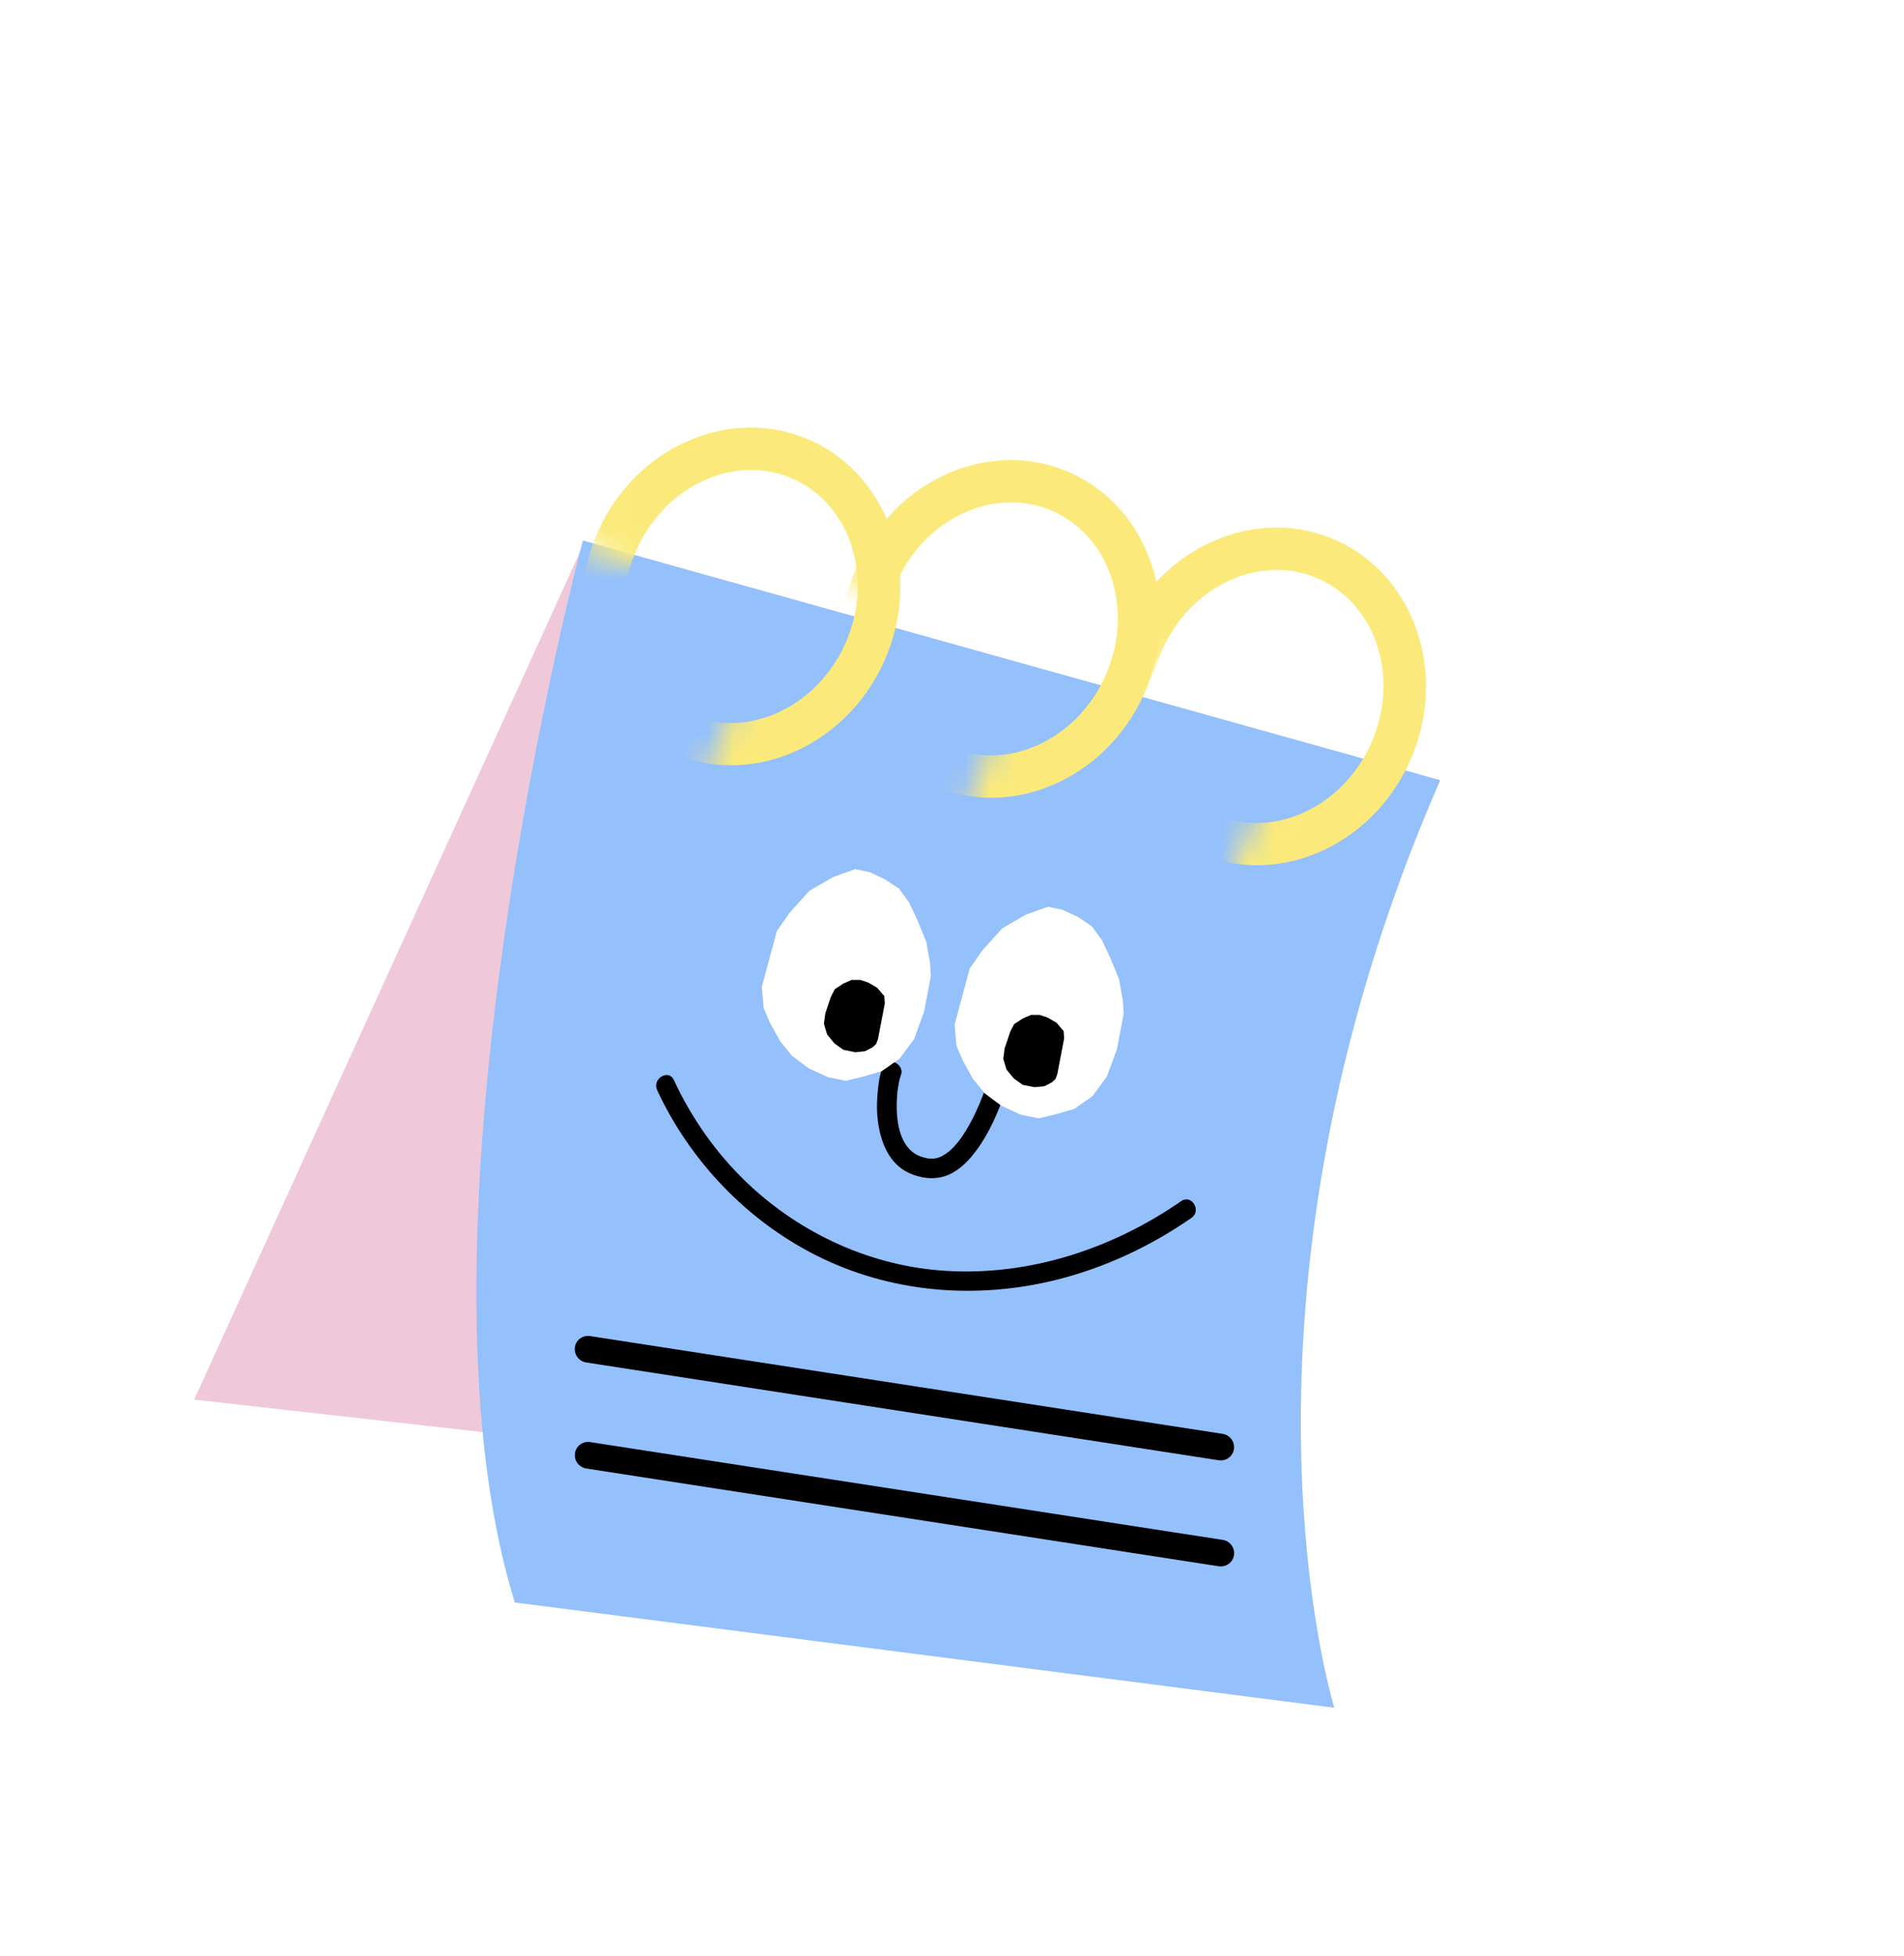
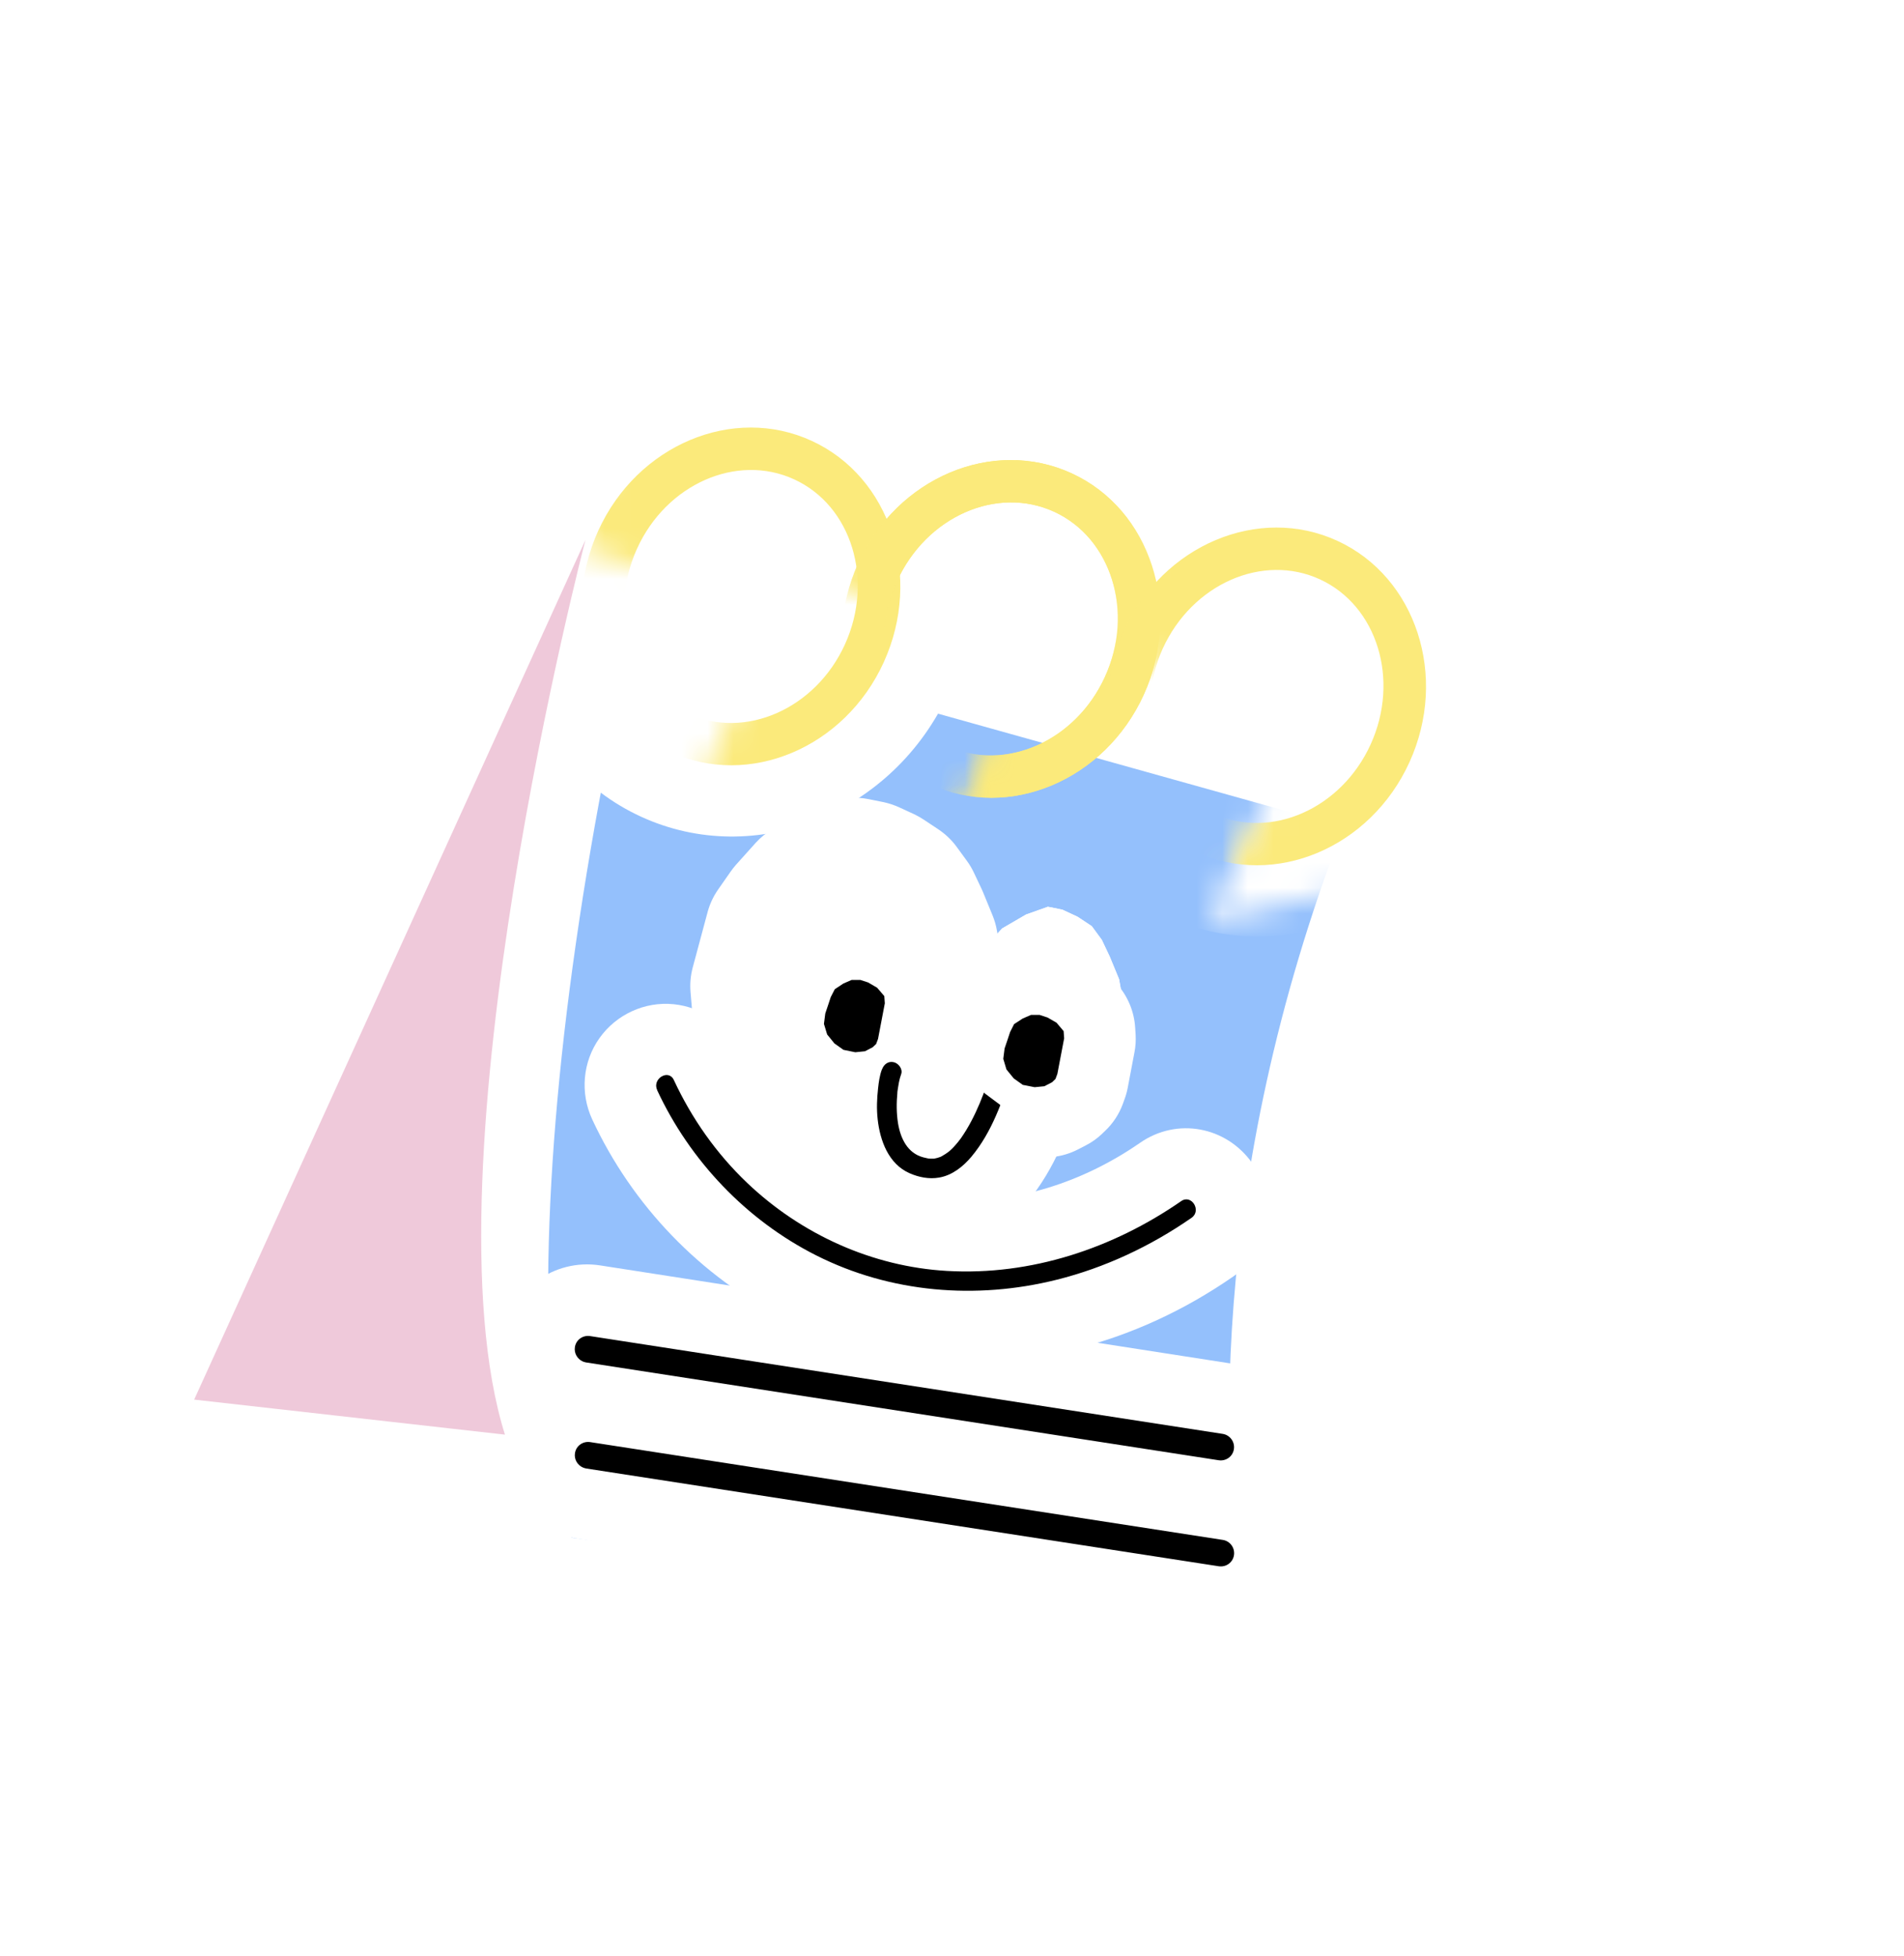
<svg xmlns="http://www.w3.org/2000/svg" width="74" height="76" viewBox="0 0 74 76" fill="none">
  <g id="Group 432" filter="url(#filter0_d_7243_145)">
    <path id="Vector" d="M37.323 24.516C40.071 25.773 43.246 24.721 44.414 22.167C45.581 19.613 44.3 16.524 41.553 15.267C38.805 14.011 35.63 15.063 34.462 17.617C33.295 20.171 34.575 23.26 37.323 24.516Z" fill="white" />
    <path id="Vector_2" d="M47.571 27.824C50.318 29.081 53.493 28.029 54.661 25.474C55.828 22.92 54.548 19.831 51.8 18.575C49.052 17.318 45.877 18.37 44.71 20.924C43.542 23.479 44.823 26.567 47.571 27.824Z" fill="white" />
    <g id="Group">
      <g id="Group_2">
        <g id="Group_3">
          <path id="Vector_3" d="M19.626 51.752L7.546 50.39L22.754 16.98C22.754 16.98 16.374 41.391 19.626 51.752Z" fill="#EFC9DA" />
          <path id="Vector_4" d="M6.412 52.904C5.884 52.662 5.436 52.261 5.138 51.743C4.689 50.964 4.643 50.022 5.012 49.213L20.206 15.817C20.801 14.509 22.311 13.883 23.679 14.377C25.047 14.869 25.82 16.325 25.454 17.717C23.738 24.292 19.824 43.082 22.289 50.944C22.569 51.838 22.38 52.809 21.788 53.527C21.194 54.245 20.275 54.612 19.341 54.506L7.273 53.144C6.971 53.11 6.679 53.027 6.409 52.903L6.412 52.904ZM16.195 38.171L11.697 48.058L16.163 48.562C15.809 45.449 15.884 41.832 16.195 38.171Z" fill="white" />
        </g>
        <g id="Group_4">
          <path id="Vector_5" d="M22.647 17.005C22.647 17.005 15.491 43.665 20.012 58.267L51.868 62.368C51.868 62.368 47.032 46.825 55.973 26.326L22.647 17.005Z" fill="#94C0FC" />
          <path id="Vector_6" d="M18.871 60.779C18.155 60.45 17.594 59.827 17.353 59.054C12.649 43.862 19.657 17.377 19.956 16.259C20.146 15.55 20.614 14.948 21.253 14.588C21.892 14.229 22.654 14.139 23.368 14.337L56.696 23.655C57.477 23.875 58.127 24.417 58.48 25.148C58.832 25.878 58.849 26.719 58.528 27.452C50.147 46.665 54.482 61.434 54.528 61.583C54.801 62.481 54.604 63.454 54.002 64.165C53.4 64.875 52.475 65.234 51.544 65.116L19.687 61.018C19.4 60.98 19.124 60.898 18.87 60.782L18.871 60.779ZM24.68 20.441C24.057 23.128 23.111 27.573 22.384 32.646C20.999 42.279 20.946 50.209 22.215 55.758L48.351 59.121C47.462 53.378 46.871 42.013 52.212 28.139L24.68 20.441Z" fill="white" />
        </g>
        <g id="Group_5">
          <path id="Vector_7" d="M26.051 25.222C22.991 23.814 21.735 19.956 23.25 16.624C24.764 13.292 28.486 11.723 31.546 13.131C34.606 14.539 35.862 18.398 34.348 21.73C32.833 25.062 29.111 26.63 26.051 25.222ZM30.866 14.627C28.639 13.603 25.898 14.81 24.757 17.32C23.616 19.83 24.502 22.706 26.729 23.731C28.956 24.756 31.698 23.548 32.838 21.038C33.979 18.528 33.093 15.652 30.866 14.627Z" fill="#FBEA7B" />
          <path id="Vector_8" d="M24.909 27.735C20.45 25.684 18.566 20.175 20.711 15.455C22.856 10.735 28.229 8.565 32.688 10.617C37.147 12.668 39.031 18.177 36.886 22.897C34.741 27.617 29.368 29.787 24.909 27.735ZM29.723 17.142C28.923 16.774 27.79 17.402 27.297 18.488C26.803 19.574 27.072 20.847 27.872 21.215C28.672 21.583 29.804 20.955 30.298 19.869C30.792 18.783 30.523 17.51 29.723 17.142Z" fill="white" />
        </g>
        <g id="Clip path group">
          <mask id="mask0_7243_145" style="mask-type:luminance" maskUnits="userSpaceOnUse" x="32" y="9" width="19" height="21">
            <g id="clippath">
              <path id="Vector_9" d="M32.338 18.445L40.339 21.088L36.626 29.259L50.58 25.8L45.96 12.216L35.893 9.648L32.338 18.445Z" fill="white" />
            </g>
          </mask>
          <g mask="url(#mask0_7243_145)">
            <g id="Group_6">
              <g id="Group_7">
                <path id="Vector_10" d="M36.158 26.485C33.098 25.077 31.841 21.219 33.356 17.887C34.87 14.555 38.592 12.987 41.652 14.395C44.712 15.803 45.968 19.662 44.454 22.994C42.94 26.326 39.218 27.894 36.158 26.485ZM40.973 15.889C38.746 14.864 36.005 16.072 34.864 18.581C33.724 21.091 34.609 23.967 36.837 24.992C39.064 26.017 41.805 24.809 42.946 22.299C44.086 19.79 43.201 16.914 40.973 15.889Z" fill="#FBEA7B" />
-                 <path id="Vector_11" d="M35.017 29C30.558 26.948 28.673 21.439 30.818 16.719C32.962 12 38.336 9.83 42.795 11.882C47.255 13.934 49.139 19.443 46.995 24.162C44.85 28.882 39.476 31.051 35.017 29ZM39.832 18.404C39.032 18.036 37.899 18.664 37.405 19.75C36.912 20.836 37.181 22.109 37.981 22.477C38.781 22.845 39.913 22.217 40.407 21.131C40.901 20.045 40.632 18.772 39.832 18.404Z" fill="white" />
              </g>
            </g>
          </g>
        </g>
        <g id="Clip path group_2">
          <mask id="mask1_7243_145" style="mask-type:luminance" maskUnits="userSpaceOnUse" x="42" y="12" width="19" height="20">
            <g id="clippath-1">
              <path id="Vector_12" d="M42.661 21.067L50.665 23.71L46.952 31.882L60.906 28.422L56.286 14.839L46.217 12.269L42.661 21.067Z" fill="white" />
            </g>
          </mask>
          <g mask="url(#mask1_7243_145)">
            <g id="Group_8">
              <g id="Group_9">
                <path id="Vector_13" d="M46.482 29.107C43.422 27.698 42.166 23.84 43.68 20.508C45.194 17.176 48.916 15.608 51.976 17.016C55.037 18.424 56.293 22.283 54.779 25.615C53.265 28.947 49.543 30.515 46.482 29.107ZM51.296 18.512C49.069 17.488 46.328 18.695 45.187 21.205C44.047 23.714 44.932 26.59 47.16 27.615C49.387 28.64 52.129 27.433 53.269 24.923C54.409 22.413 53.524 19.537 51.296 18.512Z" fill="#FBEA7B" />
                <path id="Vector_14" d="M45.341 31.621C40.882 29.569 38.998 24.06 41.142 19.34C43.287 14.621 48.658 12.45 53.12 14.503C57.581 16.556 59.463 22.064 57.319 26.783C55.174 31.503 49.8 33.672 45.341 31.621ZM50.156 21.025C49.356 20.657 48.223 21.285 47.73 22.371C47.236 23.457 47.505 24.73 48.305 25.098C49.105 25.466 50.238 24.838 50.731 23.752C51.225 22.666 50.956 21.393 50.156 21.025Z" fill="white" />
              </g>
            </g>
          </g>
        </g>
      </g>
      <g id="Group_10">
        <path id="Vector_15" d="M22.645 53.013C22.438 52.917 22.31 52.695 22.345 52.463C22.386 52.179 22.65 51.988 22.936 52.032L47.519 55.852C47.806 55.893 48.002 56.161 47.959 56.444C47.918 56.728 47.654 56.919 47.368 56.875L22.785 53.056C22.736 53.048 22.689 53.032 22.645 53.013Z" fill="black" />
        <path id="Vector_16" d="M21.498 55.519C20.161 54.904 19.376 53.467 19.591 52.026C19.851 50.244 21.527 49.017 23.328 49.296L47.918 53.12C48.789 53.25 49.557 53.709 50.087 54.414C50.615 55.117 50.844 56.014 50.718 56.877C50.593 57.738 50.133 58.5 49.427 59.015C48.721 59.531 47.853 59.741 46.981 59.607L22.382 55.782C22.09 55.739 21.788 55.649 21.502 55.517L21.498 55.519Z" fill="white" />
      </g>
      <g id="Group_11">
        <path id="Vector_17" d="M22.643 48.894C22.435 48.798 22.307 48.576 22.343 48.344C22.383 48.06 22.647 47.869 22.933 47.913L47.516 51.733C47.802 51.776 47.999 52.042 47.956 52.325C47.916 52.609 47.651 52.8 47.365 52.756L22.782 48.936C22.734 48.929 22.686 48.913 22.643 48.894Z" fill="black" />
        <path id="Vector_18" d="M21.494 51.399C20.157 50.785 19.374 49.351 19.586 47.909C19.847 46.125 21.525 44.898 23.322 45.175L47.92 49C48.783 49.13 49.557 49.595 50.088 50.305C50.618 51.016 50.84 51.888 50.708 52.758C50.584 53.616 50.124 54.378 49.418 54.893C48.711 55.411 47.841 55.621 46.969 55.484L22.385 51.663C22.078 51.616 21.779 51.527 21.493 51.395L21.494 51.399Z" fill="white" />
      </g>
      <g id="Group_12">
        <g id="Group_13">
          <path id="Vector_19" d="M34.278 37.554C34.189 37.79 34.153 38.05 34.126 38.3C34.081 38.696 34.068 39.097 34.112 39.494C34.203 40.321 34.532 41.232 35.357 41.593C35.718 41.751 36.113 41.829 36.5 41.761C37.009 41.675 37.438 41.332 37.761 40.945C38.549 40.003 38.974 38.778 39.334 37.62C39.479 37.152 38.735 36.965 38.591 37.431C38.288 38.401 37.936 39.392 37.348 40.232C37.295 40.308 37.188 40.444 37.091 40.548C37.048 40.596 37.002 40.642 36.956 40.684C36.934 40.704 36.91 40.724 36.888 40.744C36.877 40.754 36.868 40.762 36.854 40.771C36.813 40.807 36.906 40.731 36.864 40.763C36.781 40.825 36.693 40.883 36.603 40.932C36.582 40.944 36.563 40.953 36.543 40.962C36.587 40.94 36.606 40.94 36.556 40.956C36.515 40.971 36.474 40.986 36.432 40.997C36.397 41.008 36.358 41.011 36.323 41.022C36.255 41.043 36.375 41.016 36.355 41.019C36.335 41.022 36.315 41.025 36.297 41.025C36.231 41.029 36.167 41.027 36.101 41.024C36.006 41.023 36.199 41.044 36.098 41.022C36.071 41.016 36.044 41.013 36.017 41.006C35.971 40.998 35.925 40.985 35.881 40.974C35.276 40.811 35.002 40.244 34.905 39.655C34.84 39.263 34.841 38.856 34.878 38.463C34.884 38.417 34.878 38.463 34.875 38.471C34.876 38.447 34.881 38.422 34.883 38.398C34.889 38.358 34.895 38.318 34.901 38.279C34.911 38.208 34.923 38.134 34.938 38.062C34.959 37.953 34.986 37.847 35.024 37.742C35.096 37.55 34.929 37.324 34.744 37.279C34.523 37.223 34.353 37.361 34.281 37.553L34.278 37.554Z" fill="black" />
          <path id="Vector_20" d="M34.186 44.094C32.599 43.364 31.566 41.791 31.344 39.761C31.281 39.197 31.288 38.607 31.358 37.959C31.391 37.664 31.455 37.118 31.674 36.541C32.259 35.01 33.829 34.191 35.404 34.597C35.891 34.72 36.338 34.959 36.714 35.288C37.126 34.881 37.652 34.594 38.249 34.464C39.365 34.224 40.539 34.594 41.309 35.432C42.072 36.26 42.329 37.397 41.993 38.474C41.571 39.836 41.026 41.4 39.909 42.735C39.102 43.701 38.098 44.31 36.997 44.496C36.102 44.647 35.155 44.522 34.261 44.131C34.233 44.119 34.208 44.107 34.18 44.094L34.186 44.094Z" fill="white" />
        </g>
        <g id="Group_14">
          <path id="Vector_21" d="M25.541 38.368C26.817 41.108 29.009 43.414 31.719 44.784C34.617 46.246 37.941 46.51 41.054 45.736C42.941 45.268 44.722 44.429 46.31 43.327C46.709 43.05 46.309 42.4 45.907 42.678C43.261 44.512 40.07 45.578 36.807 45.39C33.907 45.223 31.143 43.971 29.039 41.969C27.839 40.826 26.884 39.467 26.188 37.969C25.982 37.526 25.334 37.922 25.541 38.362L25.541 38.368Z" fill="black" />
          <path id="Vector_22" d="M30.989 47.494C30.819 47.416 30.65 47.335 30.486 47.251C27.229 45.604 24.577 42.854 23.017 39.502C22.539 38.472 22.645 37.263 23.298 36.344C23.955 35.418 25.061 34.914 26.18 35.025C27.285 35.136 28.229 35.813 28.702 36.834C29.267 38.045 30.021 39.108 30.944 39.987C32.607 41.57 34.736 42.513 36.936 42.639C39.412 42.779 42.032 41.989 44.312 40.409C45.744 39.417 47.657 39.769 48.673 41.206C49.687 42.646 49.353 44.621 47.927 45.609C46.004 46.941 43.931 47.889 41.765 48.428C38.088 49.342 34.285 49.009 30.991 47.495L30.989 47.494Z" fill="white" />
        </g>
        <g id="Group_15">
          <g id="Group_16">
-             <path id="Vector_23" d="M29.608 34.35L30.191 32.182L30.685 31.472L31.449 30.622L32.384 30.079L33.234 29.777L33.797 29.89L34.384 30.166L34.938 30.53L35.328 31.063L35.637 31.716L35.998 32.597L36.147 33.413L36.178 33.933L35.914 35.317L35.526 36.382L34.965 37.137L34.269 37.626L33.55 37.836L32.876 38.001L32.186 37.863L31.424 37.512L30.779 37.026L30.322 36.463L29.929 35.753L29.679 35.173L29.608 34.35Z" fill="white" />
            <path id="Vector_24" d="M31.044 40.376L30.28 40.025C30.097 39.941 29.926 39.837 29.765 39.718L29.122 39.234C28.937 39.094 28.77 38.935 28.624 38.755L28.165 38.191C28.06 38.064 27.967 37.924 27.888 37.781L27.495 37.071C27.448 36.985 27.404 36.898 27.368 36.809L27.12 36.227C27.004 35.954 26.933 35.666 26.907 35.371L26.838 34.549C26.811 34.23 26.841 33.909 26.922 33.602L27.504 31.435C27.587 31.13 27.721 30.842 27.9 30.583L28.395 29.874C28.458 29.782 28.529 29.693 28.605 29.606L29.37 28.754C29.561 28.544 29.782 28.363 30.029 28.218L30.962 27.677C31.108 27.593 31.263 27.521 31.422 27.463L32.272 27.161C32.744 26.992 33.259 26.955 33.754 27.055L34.316 27.168C34.539 27.213 34.765 27.29 34.961 27.38L35.552 27.652C35.677 27.715 35.799 27.784 35.915 27.861L36.467 28.228C36.745 28.413 36.987 28.644 37.184 28.913L37.572 29.445C37.679 29.588 37.769 29.742 37.846 29.902L38.155 30.555C38.176 30.602 38.196 30.647 38.215 30.692L38.576 31.573C38.65 31.756 38.708 31.947 38.742 32.142L38.89 32.958C38.908 33.06 38.922 33.164 38.928 33.267L38.961 33.787C38.976 34.019 38.962 34.253 38.92 34.48L38.657 35.864C38.629 36.012 38.589 36.155 38.537 36.295L38.146 37.359C38.056 37.603 37.931 37.832 37.778 38.041L37.219 38.797C37.046 39.03 36.835 39.237 36.596 39.404L35.9 39.895C35.652 40.07 35.381 40.2 35.09 40.286L34.371 40.496C34.329 40.507 34.286 40.521 34.245 40.529L33.573 40.691C33.179 40.787 32.767 40.795 32.368 40.715L31.678 40.577C31.462 40.532 31.253 40.466 31.052 40.374L31.044 40.376ZM32.842 35.122L32.873 35.136L32.993 35.101L33.042 35.035L33.22 34.548L33.375 33.714L33.308 33.342L33.137 32.926L32.882 33.21L32.759 33.387L32.44 34.575L32.634 34.926L32.716 35.028L32.84 35.121L32.842 35.122Z" fill="white" />
          </g>
          <g id="Group_17">
            <path id="Vector_25" d="M32.189 35.041L32.074 35.383L32.022 35.788L32.146 36.198L32.429 36.547L32.78 36.796L33.241 36.89L33.618 36.851L33.92 36.694L34.05 36.569L34.125 36.372L34.388 34.988L34.368 34.708L34.089 34.382L33.739 34.178L33.44 34.08L33.099 34.079L32.774 34.221L32.444 34.44L32.286 34.747L32.189 35.041Z" fill="black" />
            <path id="Vector_26" d="M31.637 39.31C31.477 39.237 31.324 39.148 31.178 39.044L30.828 38.795C30.624 38.649 30.438 38.476 30.278 38.281L29.992 37.93C29.758 37.643 29.582 37.313 29.477 36.957L29.354 36.545C29.241 36.171 29.21 35.78 29.259 35.395L29.311 34.99C29.333 34.815 29.374 34.642 29.428 34.476L29.637 33.848C29.683 33.714 29.736 33.583 29.799 33.458L29.957 33.15C30.173 32.73 30.493 32.376 30.887 32.116L31.216 31.899C31.344 31.815 31.481 31.742 31.623 31.679L31.949 31.537C32.305 31.382 32.691 31.302 33.083 31.305L33.425 31.308C33.713 31.31 34.002 31.357 34.275 31.446L34.574 31.544C34.761 31.606 34.942 31.686 35.113 31.783L35.464 31.984C35.741 32.145 35.991 32.351 36.198 32.592L36.479 32.919C36.874 33.381 37.109 33.957 37.149 34.559L37.167 34.838C37.181 35.07 37.167 35.303 37.123 35.529L36.859 36.913C36.832 37.061 36.791 37.206 36.739 37.347L36.667 37.545C36.522 37.94 36.29 38.295 35.984 38.583L35.853 38.709C35.67 38.883 35.46 39.032 35.236 39.148L34.934 39.304C34.621 39.467 34.283 39.57 33.93 39.602L33.554 39.639C33.278 39.667 32.999 39.651 32.728 39.599L32.267 39.506C32.05 39.464 31.841 39.395 31.641 39.303L31.637 39.31Z" fill="white" />
          </g>
          <g id="Group_18">
            <path id="Vector_27" d="M37.103 35.811L37.686 33.643L38.178 32.932L38.946 32.081L39.877 31.539L40.727 31.237L41.29 31.35L41.881 31.625L42.433 31.991L42.824 32.524L43.132 33.177L43.495 34.055L43.639 34.873L43.674 35.391L43.41 36.778L43.018 37.842L42.461 38.595L41.764 39.087L41.045 39.297L40.373 39.459L39.683 39.321L38.918 38.969L38.274 38.487L37.814 37.923L37.421 37.213L37.173 36.63L37.103 35.811Z" fill="white" />
-             <path id="Vector_28" d="M38.541 41.834L37.776 41.483C37.593 41.398 37.422 41.295 37.262 41.176L36.619 40.691C36.434 40.551 36.266 40.392 36.121 40.213L35.661 39.649C35.557 39.522 35.465 39.385 35.384 39.239L34.991 38.529C34.944 38.443 34.901 38.356 34.865 38.267L34.617 37.684C34.501 37.412 34.426 37.123 34.403 36.829L34.334 36.01C34.307 35.69 34.336 35.369 34.417 35.063L34.999 32.895C35.083 32.59 35.217 32.302 35.396 32.044L35.89 31.335C35.953 31.242 36.024 31.153 36.101 31.067L36.865 30.215C37.056 30.004 37.278 29.821 37.524 29.678L38.457 29.138C38.603 29.053 38.759 28.982 38.916 28.926L39.766 28.624C40.238 28.455 40.753 28.418 41.248 28.518L41.811 28.631C42.033 28.676 42.236 28.742 42.452 28.841L43.044 29.114C43.169 29.177 43.291 29.246 43.406 29.323L43.958 29.689C44.236 29.875 44.479 30.105 44.677 30.373L45.065 30.904C45.172 31.047 45.261 31.201 45.339 31.361L45.647 32.014C45.669 32.061 45.688 32.106 45.708 32.151L46.069 33.032C46.143 33.215 46.2 33.406 46.234 33.601L46.383 34.417C46.401 34.52 46.415 34.623 46.42 34.726L46.454 35.247C46.468 35.478 46.455 35.712 46.413 35.939L46.149 37.323C46.122 37.471 46.081 37.614 46.03 37.755L45.639 38.818C45.549 39.063 45.424 39.291 45.27 39.5L44.712 40.256C44.539 40.489 44.328 40.696 44.089 40.863L43.393 41.355C43.146 41.527 42.873 41.66 42.583 41.745L41.864 41.955C41.822 41.967 41.78 41.978 41.738 41.989L41.066 42.151C40.672 42.246 40.26 42.254 39.861 42.174L39.171 42.036C38.955 41.991 38.745 41.925 38.545 41.833L38.541 41.834ZM40.336 36.579L40.367 36.593L40.487 36.557L40.536 36.492L40.714 36.005L40.869 35.17L40.801 34.798L40.631 34.383L40.376 34.667L40.253 34.844L39.934 36.032L40.128 36.383L40.21 36.485L40.334 36.578L40.336 36.579Z" fill="white" />
          </g>
          <g id="Group_19">
            <path id="Vector_29" d="M39.16 36.4L39.044 36.742L38.994 37.145L39.117 37.557L39.4 37.906L39.751 38.156L40.213 38.247L40.589 38.21L40.89 38.054L41.021 37.928L41.095 37.731L41.359 36.347L41.339 36.067L41.061 35.739L40.71 35.538L40.41 35.44L40.07 35.438L39.745 35.58L39.413 35.796L39.258 36.104L39.16 36.4Z" fill="black" />
            <path id="Vector_30" d="M38.608 40.67C38.448 40.596 38.295 40.508 38.151 40.405L37.801 40.156C37.594 40.009 37.409 39.836 37.249 39.64L36.963 39.29C36.728 39.002 36.553 38.672 36.447 38.317L36.324 37.905C36.214 37.532 36.18 37.142 36.231 36.758L36.283 36.354C36.306 36.175 36.345 36.002 36.403 35.834L36.609 35.211C36.654 35.077 36.709 34.944 36.772 34.818L36.93 34.511C37.146 34.09 37.467 33.734 37.861 33.474L38.19 33.258C38.318 33.174 38.453 33.099 38.594 33.039L38.919 32.897C39.275 32.742 39.661 32.664 40.051 32.664L40.393 32.666C40.684 32.669 40.972 32.717 41.247 32.807L41.547 32.905C41.733 32.967 41.912 33.046 42.082 33.146L42.433 33.346C42.71 33.507 42.96 33.714 43.167 33.955L43.448 34.282C43.843 34.743 44.079 35.32 44.118 35.922L44.136 36.2C44.15 36.432 44.136 36.666 44.092 36.891L43.829 38.275C43.802 38.421 43.761 38.566 43.71 38.704L43.639 38.902C43.493 39.297 43.26 39.655 42.953 39.945L42.822 40.071C42.639 40.245 42.431 40.392 42.206 40.508L41.905 40.664C41.591 40.827 41.251 40.928 40.899 40.964L40.523 41.001C40.247 41.029 39.968 41.013 39.695 40.96L39.234 40.867C39.018 40.822 38.808 40.756 38.608 40.664L38.608 40.67Z" fill="white" />
          </g>
        </g>
      </g>
    </g>
    <g id="Group_20">
      <g id="Group_21">
        <path id="Vector_31" d="M19.625 51.752L7.546 50.391L22.755 16.98C22.755 16.98 16.374 41.391 19.625 51.752Z" fill="#EFC9DA" />
-         <path id="Vector_32" d="M22.654 17.006C22.654 17.006 15.492 43.672 20.008 58.274L51.859 62.366C51.859 62.366 47.028 46.822 55.974 26.318L22.654 17.006Z" fill="#94C0FC" />
        <g id="Clip path group_3">
          <mask id="mask2_7243_145" style="mask-type:luminance" maskUnits="userSpaceOnUse" x="22" y="8" width="19" height="20">
            <g id="clippath-2">
              <path id="Vector_33" d="M22.231 17.183L30.235 19.826L26.52 28L40.476 24.538L35.856 10.955L25.789 8.386L22.231 17.183Z" fill="white" />
            </g>
          </mask>
          <g mask="url(#mask2_7243_145)">
            <g id="Group_22">
              <path id="Vector_34" d="M26.053 25.223C22.993 23.815 21.737 19.956 23.251 16.624C24.765 13.292 28.487 11.724 31.547 13.132C34.608 14.54 35.864 18.399 34.35 21.731C32.836 25.063 29.114 26.631 26.053 25.223ZM30.867 14.629C28.64 13.604 25.899 14.811 24.759 17.321C23.618 19.831 24.503 22.707 26.731 23.732C28.958 24.756 31.7 23.549 32.84 21.039C33.98 18.53 33.095 15.653 30.867 14.629Z" fill="#FBEA7B" />
            </g>
          </g>
        </g>
        <g id="Clip path group_4">
          <mask id="mask3_7243_145" style="mask-type:luminance" maskUnits="userSpaceOnUse" x="32" y="9" width="19" height="21">
            <g id="clippath-3">
              <path id="Vector_35" d="M32.339 18.447L40.34 21.089L36.627 29.26L50.581 25.801L45.961 12.217L35.894 9.649L32.339 18.447Z" fill="white" />
            </g>
          </mask>
          <g mask="url(#mask3_7243_145)">
            <g id="Group_23">
              <path id="Vector_36" d="M36.159 26.485C33.098 25.077 31.842 21.219 33.356 17.887C34.87 14.555 38.593 12.987 41.653 14.395C44.713 15.803 45.969 19.662 44.455 22.994C42.941 26.326 39.219 27.894 36.159 26.485ZM40.974 15.889C38.747 14.864 36.005 16.072 34.865 18.581C33.725 21.091 34.61 23.967 36.837 24.992C39.065 26.017 41.806 24.809 42.947 22.299C44.087 19.79 43.201 16.914 40.974 15.889Z" fill="#FBEA7B" />
            </g>
          </g>
        </g>
        <g id="Clip path group_5">
          <mask id="mask4_7243_145" style="mask-type:luminance" maskUnits="userSpaceOnUse" x="42" y="12" width="19" height="20">
            <g id="clippath-4">
              <path id="Vector_37" d="M42.661 21.068L50.665 23.711L46.952 31.883L60.906 28.423L56.286 14.84L46.217 12.27L42.661 21.068Z" fill="white" />
            </g>
          </mask>
          <g mask="url(#mask4_7243_145)">
            <g id="Group_24">
              <path id="Vector_38" d="M46.485 29.108C43.425 27.7 42.169 23.842 43.683 20.51C45.197 17.178 48.919 15.61 51.979 17.018C55.039 18.426 56.295 22.285 54.781 25.617C53.267 28.948 49.545 30.517 46.485 29.108ZM51.299 18.514C49.072 17.489 46.331 18.697 45.19 21.207C44.05 23.716 44.935 26.593 47.163 27.617C49.39 28.642 52.131 27.435 53.272 24.925C54.412 22.415 53.526 19.539 51.299 18.514Z" fill="#FBEA7B" />
            </g>
          </g>
        </g>
      </g>
      <path id="Vector_39" d="M22.645 53.025C22.438 52.929 22.31 52.707 22.346 52.475C22.387 52.19 22.651 51.999 22.937 52.042L47.519 55.842C47.806 55.883 48.002 56.151 47.959 56.434C47.918 56.719 47.653 56.91 47.367 56.867L22.785 53.068C22.736 53.06 22.689 53.044 22.645 53.025Z" fill="black" />
      <path id="Vector_40" d="M22.643 48.905C22.436 48.809 22.308 48.587 22.343 48.355C22.384 48.07 22.648 47.879 22.934 47.922L47.517 51.722C47.803 51.765 47.999 52.031 47.956 52.315C47.915 52.599 47.651 52.79 47.364 52.747L22.782 48.947C22.734 48.94 22.686 48.924 22.643 48.905Z" fill="black" />
      <g id="Group_25">
        <path id="Vector_41" d="M34.277 37.556C34.188 37.791 34.153 38.052 34.126 38.301C34.081 38.697 34.067 39.099 34.111 39.496C34.202 40.322 34.53 41.234 35.355 41.595C35.716 41.752 36.111 41.83 36.498 41.762C37.007 41.676 37.436 41.333 37.759 40.946C38.547 40.003 38.972 38.778 39.332 37.62C39.478 37.152 38.734 36.965 38.59 37.431C38.286 38.402 37.934 39.393 37.347 40.233C37.294 40.309 37.186 40.445 37.089 40.549C37.046 40.596 37.001 40.642 36.954 40.685C36.932 40.705 36.908 40.724 36.886 40.745C36.876 40.755 36.866 40.763 36.853 40.772C36.812 40.808 36.905 40.732 36.862 40.764C36.779 40.826 36.691 40.883 36.601 40.933C36.581 40.945 36.561 40.954 36.541 40.964C36.585 40.941 36.604 40.941 36.554 40.957C36.513 40.972 36.473 40.987 36.431 40.998C36.395 41.009 36.356 41.012 36.321 41.023C36.253 41.044 36.373 41.017 36.353 41.02C36.333 41.023 36.313 41.026 36.295 41.027C36.229 41.03 36.165 41.028 36.099 41.025C36.004 41.024 36.197 41.045 36.096 41.024C36.069 41.017 36.043 41.014 36.015 41.007C35.97 40.999 35.923 40.986 35.879 40.975C35.274 40.813 35.001 40.246 34.903 39.657C34.839 39.265 34.84 38.858 34.877 38.464C34.883 38.418 34.877 38.464 34.874 38.472C34.875 38.448 34.881 38.423 34.882 38.4C34.888 38.36 34.894 38.32 34.9 38.28C34.91 38.209 34.922 38.135 34.937 38.063C34.959 37.954 34.986 37.848 35.024 37.744C35.096 37.552 34.928 37.326 34.743 37.28C34.523 37.224 34.353 37.362 34.281 37.554L34.277 37.556Z" fill="black" />
        <path id="Vector_42" d="M25.542 38.369C26.818 41.109 29.009 43.416 31.72 44.785C34.617 46.247 37.941 46.511 41.054 45.736C42.942 45.267 44.722 44.428 46.311 43.325C46.709 43.048 46.31 42.398 45.908 42.677C43.261 44.511 40.07 45.578 36.807 45.39C33.907 45.224 31.144 43.972 29.04 41.97C27.84 40.827 26.885 39.468 26.189 37.97C25.984 37.527 25.335 37.923 25.542 38.363L25.542 38.369Z" fill="black" />
        <g id="Group_26">
-           <path id="Vector_43" d="M29.608 34.351L30.192 32.183L30.686 31.474L31.45 30.624L32.385 30.08L33.235 29.778L33.798 29.891L34.385 30.167L34.938 30.531L35.329 31.064L35.638 31.717L35.999 32.598L36.147 33.414L36.178 33.933L35.914 35.318L35.526 36.383L34.965 37.138L34.269 37.627L33.55 37.837L32.876 38.002L32.186 37.864L31.424 37.513L30.779 37.028L30.322 36.465L29.929 35.755L29.68 35.175L29.608 34.351Z" fill="white" />
          <path id="Vector_44" d="M32.19 35.043L32.075 35.385L32.023 35.79L32.147 36.2L32.43 36.549L32.781 36.798L33.242 36.892L33.619 36.853L33.92 36.696L34.051 36.571L34.125 36.374L34.389 34.99L34.369 34.71L34.09 34.384L33.74 34.18L33.441 34.082L33.1 34.081L32.775 34.223L32.445 34.442L32.287 34.749L32.19 35.043Z" fill="black" />
          <path id="Vector_45" d="M37.103 35.813L37.686 33.645L38.178 32.934L38.945 32.083L39.877 31.541L40.727 31.239L41.29 31.352L41.88 31.627L42.432 31.993L42.823 32.526L43.132 33.178L43.494 34.057L43.639 34.875L43.673 35.393L43.409 36.779L43.017 37.843L42.46 38.597L41.763 39.089L41.044 39.299L40.371 39.461L39.682 39.323L38.917 38.971L38.273 38.49L37.813 37.925L37.42 37.215L37.172 36.633L37.103 35.813Z" fill="white" />
          <path id="Vector_46" d="M39.16 36.403L39.044 36.745L38.993 37.148L39.116 37.56L39.4 37.909L39.75 38.159L40.213 38.25L40.589 38.213L40.89 38.057L41.021 37.931L41.095 37.734L41.359 36.35L41.338 36.07L41.061 35.742L40.71 35.541L40.41 35.442L40.07 35.441L39.745 35.583L39.413 35.799L39.258 36.107L39.16 36.403Z" fill="black" />
        </g>
      </g>
    </g>
  </g>
  <defs>
    <filter id="filter0_d_7243_145" x="0.765" y="9.843" width="61.992" height="63.295" filterUnits="userSpaceOnUse" color-interpolation-filters="sRGB">
      <feFlood flood-opacity="0" result="BackgroundImageFix" />
      <feColorMatrix in="SourceAlpha" type="matrix" values="0 0 0 0 0 0 0 0 0 0 0 0 0 0 0 0 0 0 127 0" result="hardAlpha" />
      <feOffset dy="4" />
      <feGaussianBlur stdDeviation="2" />
      <feComposite in2="hardAlpha" operator="out" />
      <feColorMatrix type="matrix" values="0 0 0 0 0 0 0 0 0 0 0 0 0 0 0 0 0 0 0.25 0" />
      <feBlend mode="normal" in2="BackgroundImageFix" result="effect1_dropShadow_7243_145" />
      <feBlend mode="normal" in="SourceGraphic" in2="effect1_dropShadow_7243_145" result="shape" />
    </filter>
  </defs>
</svg>